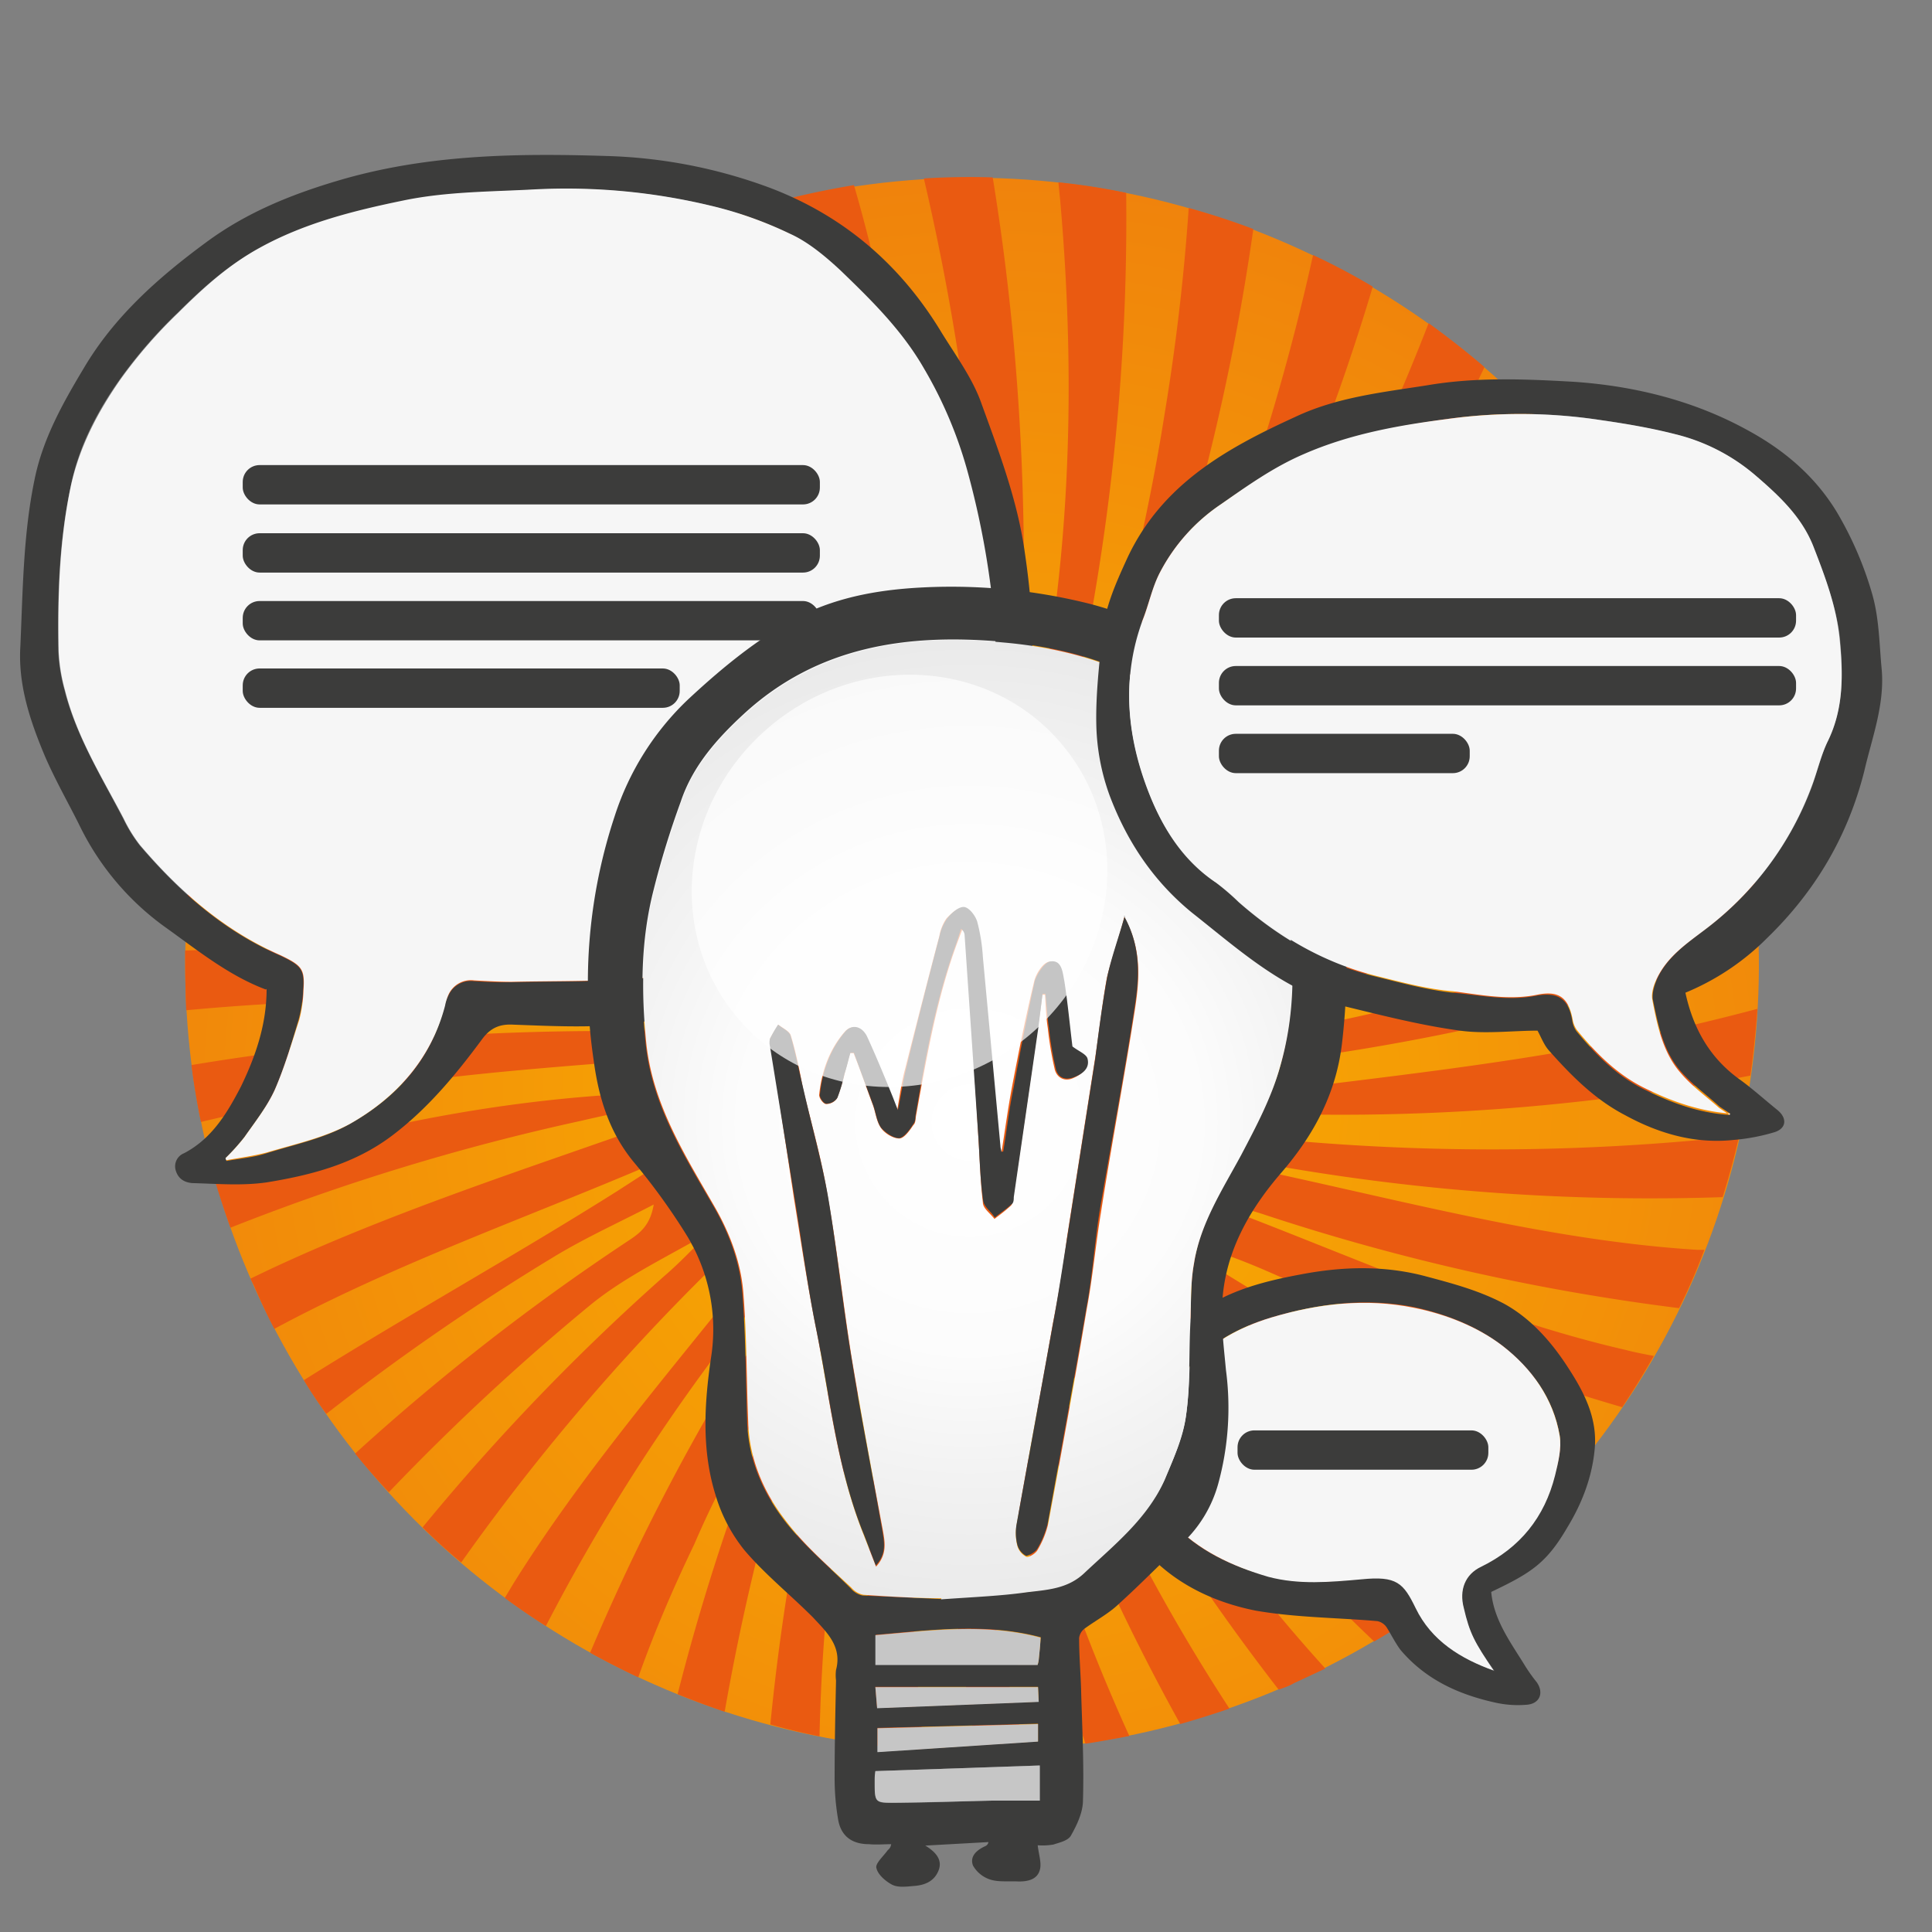
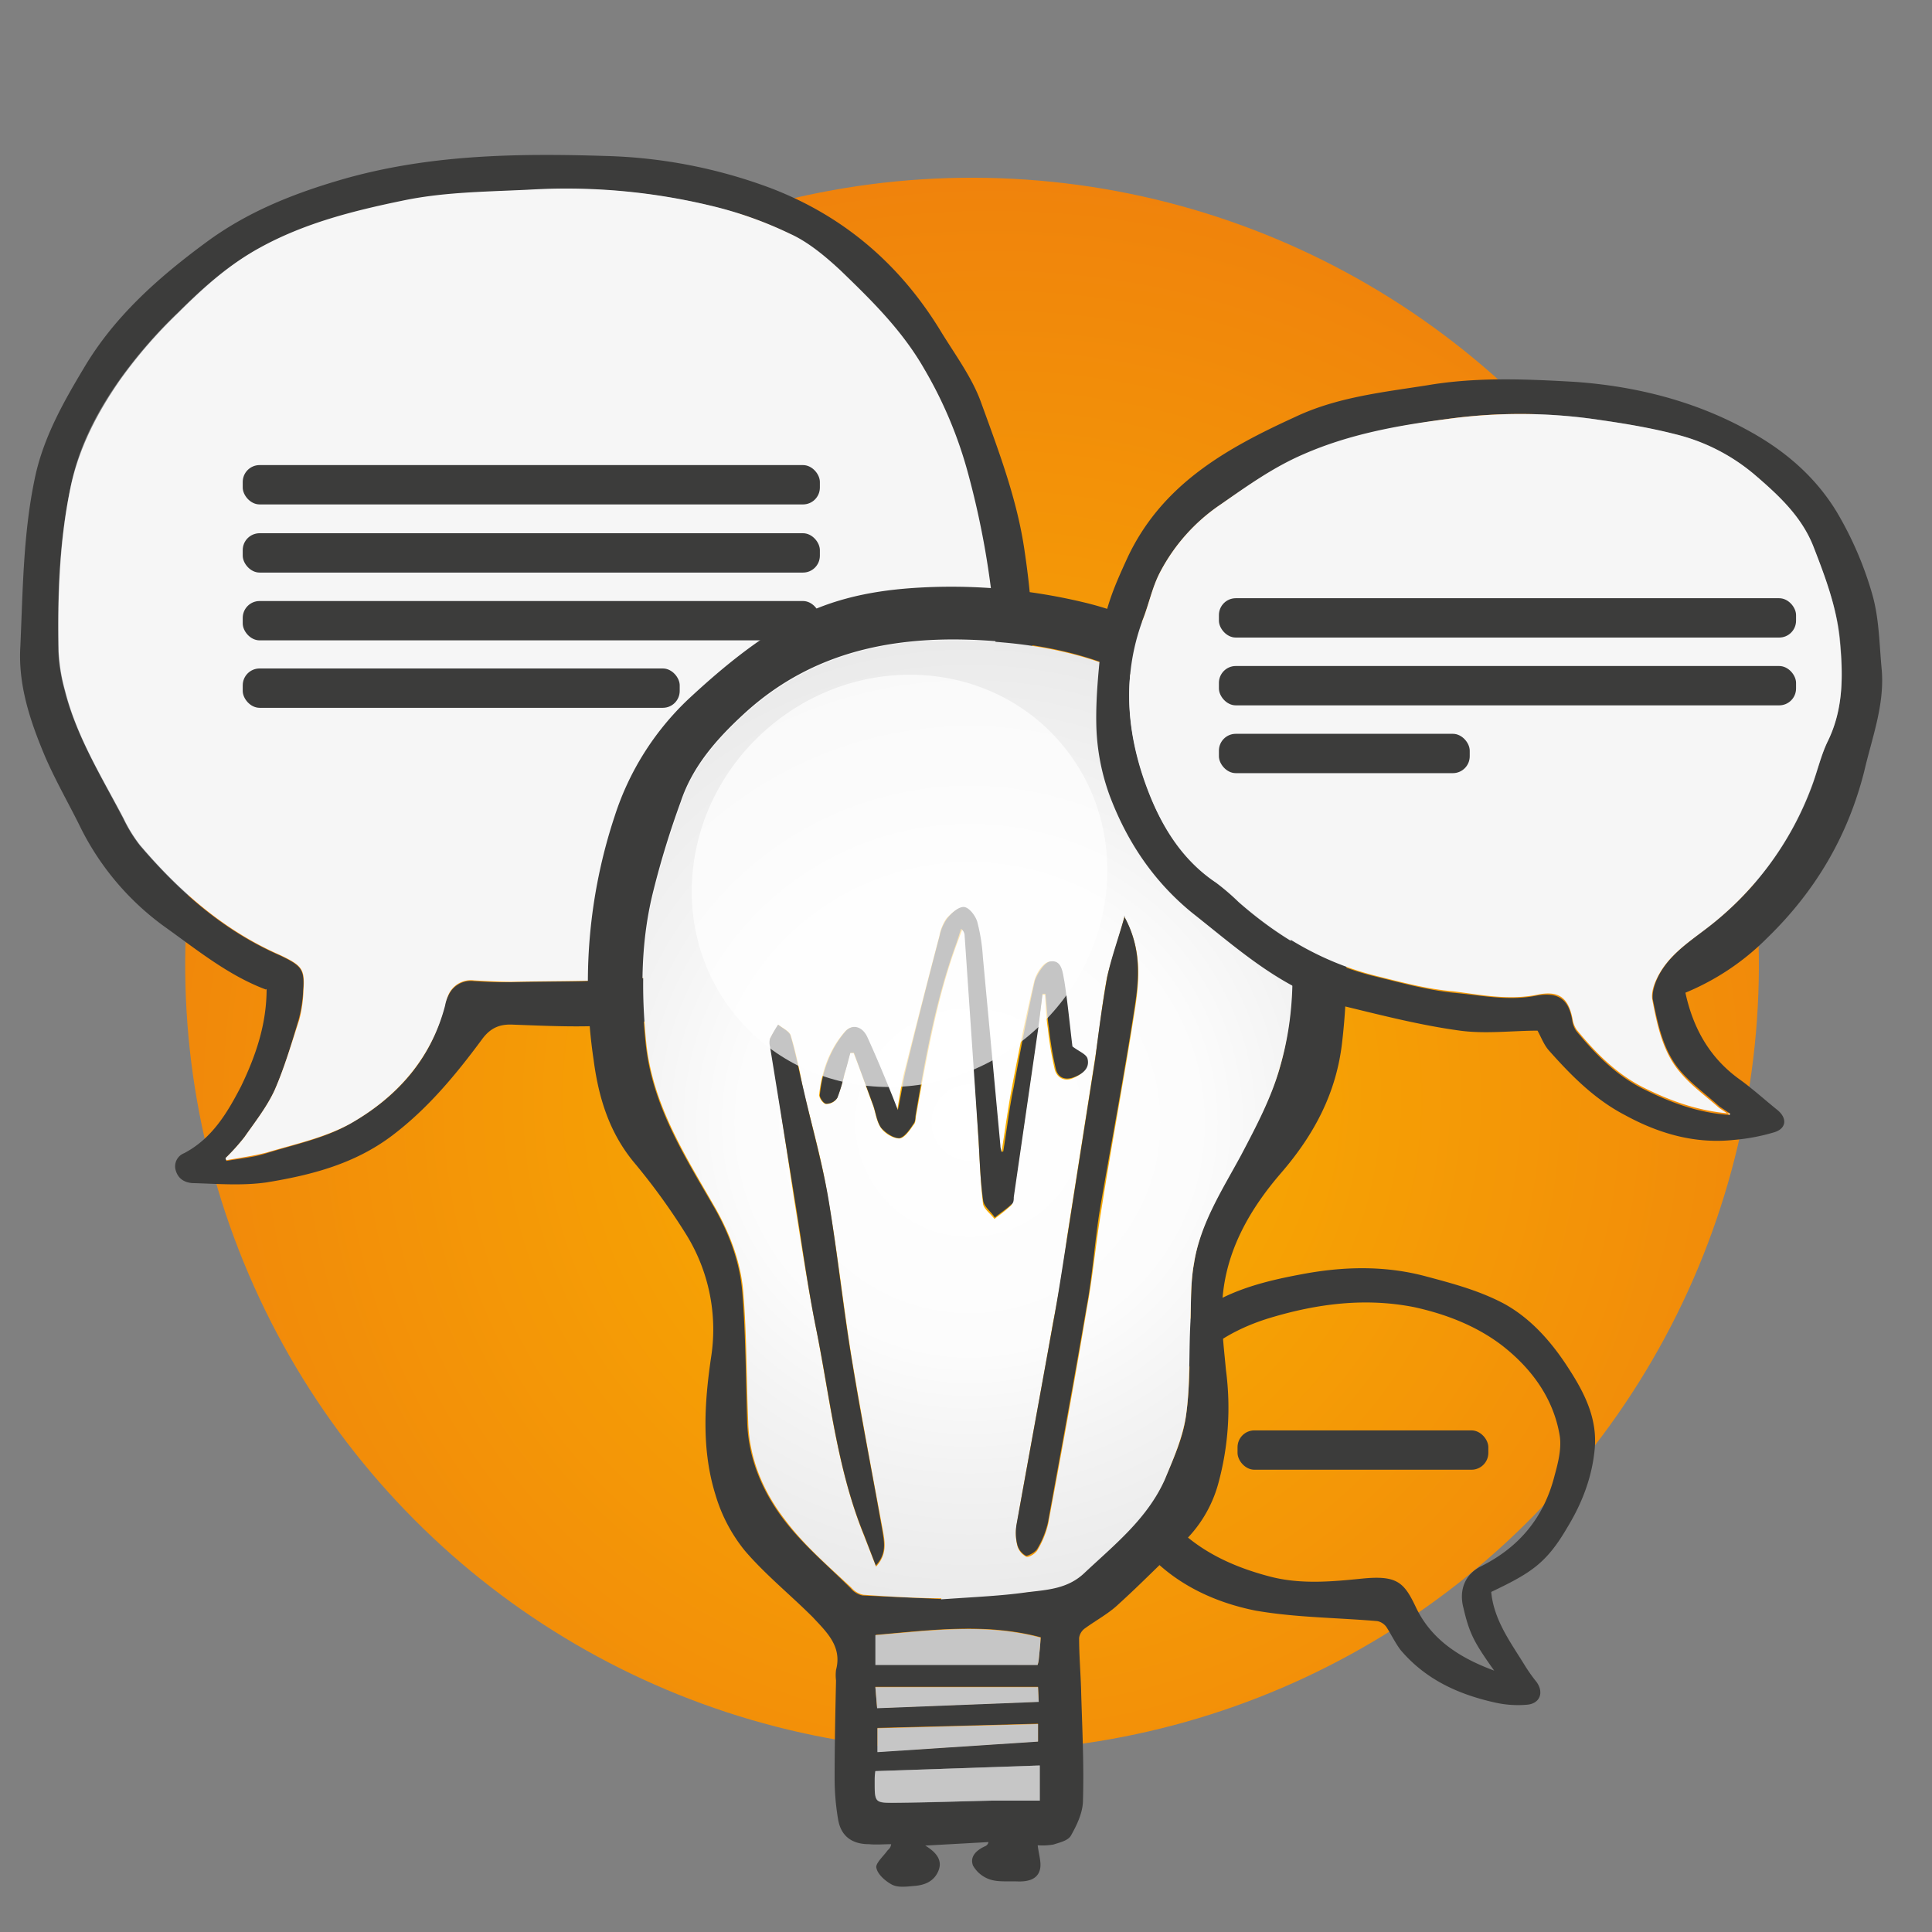
<svg xmlns="http://www.w3.org/2000/svg" viewBox="0 0 550 550">
  <rect x="0" y="0" width="550" height="550" fill="#808080" stroke="none" />
  <defs>
    <style>.cls-1{isolation:isolate;}.cls-2{fill:none;}.cls-3,.cls-5{fill:#ea5a11;}.cls-4{fill:url(#radial-gradient);}.cls-5{mix-blend-mode:screen;}.cls-6{fill:#3c3c3b;}.cls-7{fill:#f6f6f6;}.cls-8{fill:url(#radial-gradient-2);}.cls-9{fill:#c6c6c6;}.cls-10{fill:#fff;opacity:0.7;}</style>
    <radialGradient id="radial-gradient" cx="-2108.5" cy="-574.4" r="289.8" gradientTransform="translate(2374.72 886.27)" gradientUnits="userSpaceOnUse">
      <stop offset="0" stop-color="#f9b100" />
      <stop offset="1" stop-color="#ef7e0d" />
    </radialGradient>
    <radialGradient id="radial-gradient-2" cx="276.5" cy="560.4" r="354" gradientTransform="matrix(.92 0 0 .92 21.67 -196)" gradientUnits="userSpaceOnUse">
      <stop offset="0" stop-color="#fff" />
      <stop offset=".2" stop-color="#fcfcfc" />
      <stop offset=".3" stop-color="#f3f3f3" />
      <stop offset=".5" stop-color="#e4e4e4" />
      <stop offset=".6" stop-color="#cfcfcf" />
      <stop offset=".7" stop-color="#b3b3b3" />
      <stop offset=".7" stop-color="#919191" />
      <stop offset=".8" stop-color="#696969" />
      <stop offset=".9" stop-color="#3a3a3a" />
      <stop offset="1" stop-color="#070707" />
      <stop offset="1" />
    </radialGradient>
  </defs>
  <g class="cls-1">
    <g id="Layer_1">
-       <path d="M262.4 227.7l5-.2h.3c-5.5-30.3-10.3-61.2-18.7-91a632.3 632.3 0 0 0-20.4-60.8q-8.4 2-16.7 4.7 11 23 20.4 47.3c12.4 32.4 20.7 66.4 30 100zm-52 24.5l1.6-1.7c-9.6-9.2-19-19-29.5-26.8a605 605 0 0 0-83.8-52.3q-4 7-7.5 14a580.4 580.4 0 0 1 112 63 34.4 34.4 0 0 0 7.2 3.8zm68.8-23.8c-.6-23 .2-46.3-1.8-69.3a627 627 0 0 0-14-88.5q-9.3.6-18.5 2c14.6 50 19 103.4 27.8 155.2l6.4.7zm88.6 134.3c-11.5-5-22.7-11-35.7-14l-.7 1.4c12.4 7.6 24.6 15.5 37.5 22.4a609 609 0 0 0 68.4 31.2q4.6-6 8.7-12-18.6-5.4-37.2-12c-14-5-27.5-10.8-41-17zm-29.4-25.1l-.3.5c36.3 13.6 71.7 30 109 38.7l7.3 1.6q3.5-6 6.6-12.5a571.8 571.8 0 0 1-108-24.3c-4.8-1.6-9.7-2.8-14.6-4zm-118.8-93.8q2.5-2 5-3.6c-7-7.7-14-15.4-21.4-22.8a613.2 613.2 0 0 0-85.5-73q-5 6-9.7 12.6a591.2 591.2 0 0 1 110.8 86zM316.3 366l-.8.8a440.7 440.7 0 0 0 76.5 79q6.3-4.4 12-9a571 571 0 0 1-60.4-47.8c-8.8-8-18.2-15.3-27.3-23zm-98-142.8c3.6 4.5 6.8 9.4 8 16a77.7 77.7 0 0 1 7.6-4.2l-1-5.3-9-11.6c-8.8-11.6-17.7-23.3-26.8-34.7a620.2 620.2 0 0 0-57.2-62q-6 5.3-11.3 11a593.3 593.3 0 0 1 89.6 91zM331 357.7l-3.7-2.5q-1 1.4-2.3 2.8c14.6 13.4 29 27.2 45 38.5q22.7 16 46.3 29.8 5.6-5.3 10.8-10.8a594 594 0 0 1-96-57.8zM227.4 212.8c2.5 5.2 4.5 10.6 6.8 15.8l4.2 4.4c1.6-.6 3.2-1.2 5-1.7-2.4-6-4.7-11.8-7.4-17.5a596.3 596.3 0 0 0-70-112q-6.7 4.4-13 9.2a583.2 583.2 0 0 1 71.8 96.8c1 1.6 1.8 3.3 2.6 5zm23.9 16.2c-7-25.2-12.4-51-22.4-75a604 604 0 0 0-33.2-67.6l-4 1.7-11.2 5.6a660.4 660.4 0 0 1 70.2 135.7zm61.7 13.2a78.3 78.3 0 0 1 6.3 5c10.6-15.7 21.6-31.5 31.4-48a604.4 604.4 0 0 0 44.5-91q-7-5-14.6-9.4a577 577 0 0 1-56.3 128.7c-3 5.2-6.5 10.3-11.4 14.7zm31 48.8l.6 4.6c48-7 93-21.5 136-41.2q-1-8.7-2.7-17.4-10.4 5.6-21 11c-36 17.8-75.2 29-113 43zm8-30c-5 3.3-10 6.2-15.2 9a77.4 77.4 0 0 1 5.6 14.5 89 89 0 0 0 9.5-2.7 570.5 570.5 0 0 0 122-61q-2.2-8-5-16a578.6 578.6 0 0 1-102.8 64c-6.5 3-13.5 5.5-22 5 2.8-2 5.4-4.3 8.3-6a597.5 597.5 0 0 0 109.7-79q-3.5-7.7-7.6-14.8A586.7 586.7 0 0 1 352 261zm-28.7-9.8q2.5 2.6 4.8 5.4c7.2-7.3 14.4-14.7 21.2-22.3A611.5 611.5 0 0 0 423 132q-6.3-6.4-13-12.2a560 560 0 0 1-80.4 125 49 49 0 0 1-6.3 6.4zm9.4 11.8l3 5c27.8-26 57.5-50.8 83.6-79q13.5-14.8 25.8-30-4.8-7.2-10.2-13.8-10 14.6-21 29c-24.4 31.5-53.4 59.7-81 88.8zm18.3 64.8a74.7 74.7 0 0 0-8.7-1l-.3 1c41.2 8.3 82.2 20.2 123.8 22.6h1.7q2.7-6.7 5-13.7a565.6 565.6 0 0 1-121.4-9zM287 230c.6 0 1.2.3 1.8.5 12.5-50.5 14.6-102.3 10-154.5 0-1.6-.3-3-.4-4.6-5.7-.7-11.4-1-17-1.2 8.6 52.8 10 106 5.6 159.8zm57.7 84.6q-.3 3-1 5.8l19.3 2a596.3 596.3 0 0 0 113.6-1.6q1.8-7.8 3-15.7a564.8 564.8 0 0 1-135 9.6zm.6-9.1c0 1.6 0 3.2-.2 4.8 37.3-4.7 74-8.3 110-16.2q13.2-2.8 26.3-6.4.5-8 .3-16.3a588.6 588.6 0 0 1-136.4 31.5v2.7zm-152.5 33.1c-8.8 4.6-17.8 8.7-26.3 14a603 603 0 0 0-59.4 41l7.8 10a588.3 588.3 0 0 1 71.3-55.4c3-2 5.8-4 6.8-9.6zm20.6 23.2a78.4 78.4 0 0 1-5.7-6 567 567 0 0 0-65.3 76.6q5.6 4.7 11.5 9l2-3.4c16.8-27 37.4-51.4 57.4-76.2zm58.6 21.5a565.5 565.5 0 0 0 18 97.8q7.8-.4 15.5-1.5c-10.4-31.8-18.2-64.6-27.7-96.8l-6 .6zm-32.5-5c-2.2-.8-4.3-1.7-6.3-2.7-1 8-2 16-4.4 23.7a610.4 610.4 0 0 0-17.2 72q6 2 12 3.5a595 595 0 0 1 15.7-89.7 17.4 17.4 0 0 0 .2-6.7zm48.5 2.3l-3.4 1a504.7 504.7 0 0 0 32.5 95.8c4.5-1 9-2 13.3-3.2a563 563 0 0 1-38.4-85.5 52.5 52.5 0 0 0-4-8zm-35 1.4c-1.8-.2-3.5-.6-5-1a495.6 495.6 0 0 0-11.6 96.7q6.4 1.3 13 2a574.2 574.2 0 0 1 3.5-97.6zm-57.3-24.6c2.7-2.3 5-5 7.6-7.4-.3-.4-.6-1-1-1.3-9 5.2-18.4 10-26.4 16.6a602 602 0 0 0-52.5 48.8q4.3 4.8 8.8 9.2a576.5 576.5 0 0 1 63.4-65.8zm29.5 13.6a78.3 78.3 0 0 1-7-5 508 508 0 0 0-53.6 83l11.6 7a579.2 579.2 0 0 1 37.2-73c2.8-4.8 7.4-8.3 11.8-12zm-.5 15l2.4-9.2c-4.5 10.6-9.5 21-14.5 31.6l-3 6.3-6 12.6c-5.3 11.5-10.3 23-14.7 35q5.2 2.3 10.5 4.4a581 581 0 0 1 21-65.7 133.2 133.2 0 0 0 4.4-15zm41.3-2.6h-3.5c-1.2 24.2-3 48.5-1.5 72.5l.5 6.2q.8 9.6 2 19 6.8.5 13.6.4l-1.3-7.8c-5-29.8-7-60.2-9.8-90.4zm-73-54.6l-.4-1c-33 14.3-67.5 26.4-99 43.3q3.6 7 7.7 13.6c27-17 55.3-32.6 82.2-49.7 3.2-2 6.3-4 9.4-6.2zm4.8-58.6l1-2.2a533 533 0 0 0-123-39.3q-1.8 7.2-3 14.5a595 595 0 0 1 105.5 22.2c6.4 2 13 3.4 19.4 4.8zM298.2 377l-2.2 1a493.6 493.6 0 0 0 47.3 92.2q6.4-2.2 12.7-5a585.3 585.3 0 0 1-49.6-75.3 147.6 147.6 0 0 0-8.2-13zm9.3-4.7l-1 .6a453.5 453.5 0 0 0 61.7 86.7q6.6-3.3 12.8-7c-26.3-25-49.2-53.4-73.5-80.4zM203.7 260.4c-3.4-3.8-6.8-7.5-11-10a588.3 588.3 0 0 0-108-50.3q-2.7 7-5 14A532 532 0 0 1 202 262.7l1.7-2.4zm-14.4 45.1c0-1.6 0-3.2.2-4.7-23 1.7-46 3.4-68.7 7q-23.7 3.7-46.5 9 1.4 7 3.3 13.7C114 318.8 151 311 189.4 309.3v-3.8zm1.1 12.8l-.7-5c-5.4 1-10.7 2.2-16 3.3a590 590 0 0 0-91.7 28q2.4 6.7 5.3 13.4l4.7-2.2c31.6-15 65.2-25.8 98.4-37.5zm-.1-25.1c0-1 .3-1.8.5-2.6-14.2-2.5-28.3-5-42.5-5.4a620.8 620.8 0 0 0-77.8 2.5q.4 7.2 1.3 14.3a659.4 659.4 0 0 1 118.5-8.8zm2.4-10.5l.5-1.4c-6.7-3.7-13.3-7.7-20.5-9.3A600.7 600.7 0 0 0 71 258.2q-.7 7-.8 14a517.5 517.5 0 0 1 122.5 10.5zM301.7 326q0 1.3-.4 2.6l8.8 1c59 4.7 114-10 166-36.2q11.4-5.8 22.5-12.2V270q0-4-.3-8.2a392.3 392.3 0 0 1-79.4 43.4c-37.6 15-76.5 22.8-117 20.7zM271 357.2c-1 0-1.8.2-2.7.3 4.8 50 23.5 94 50.8 134q6.8-1.4 13.4-3a308.8 308.8 0 0 1-42-69c-8.6-20-13.3-41.4-19.4-62.3zM302 320.5v3.5c17-2.2 34-4 50.3-7.5 54.6-12 101.5-39.3 144-74.8q-1.6-10-4-19.5a403.8 403.8 0 0 1-68.4 54.6c-37.4 23.5-77.4 39-122 43.7zM270 399c-2.3-13.7-3.3-27.6-4.5-41.5H264c-.6 11-1.4 22.2-.7 33.3l.2 3c3 35.8 13.2 69.3 28.2 101q6.7-.4 13.3-1.2a304.7 304.7 0 0 1-33.6-87.3q-.8-3.6-1.4-7.3zm31.2-39c-4-3.5-8.3-7-12.5-10.4l-.4.3c24.6 33 57.8 55 94.4 72.5a365.8 365.8 0 0 0 41.6 17q6-5.5 11.8-11.4a375 375 0 0 1-42.8-13c-34-12.8-65-30.5-92-55zm3.8-58.7c-2.3 1.5-4.6 3-7 4.2a35.6 35.6 0 0 1 2.6 6.6 41 41 0 0 0 4.3-1c42.6-15.4 78.5-40.8 109.7-73.3a417.3 417.3 0 0 0 55.3-72.5q-5-8.7-10.5-16.8a422.4 422.4 0 0 1-57.5 85.8c-25.6 29.4-55.3 53.6-90.4 70.6a19 19 0 0 1-10 2.3 38.2 38.2 0 0 1 3.6-2.6c55-30.8 93.5-77 122.3-132q10.6-20 19.2-40.8-6.5-7.7-13.7-14.8a429.6 429.6 0 0 1-42.2 93.3c-22.2 36.5-50 67.6-85.8 91.3zm-51.7 57a8 8 0 0 0 0-3l-2.8-1.4a68 68 0 0 1-2 10.8c-13 42.5-15 85-9 127.4q6.2 1 12.6 1.8c-9.7-45.2-10.3-90.4 1.3-135.7zM259.5 357l-2.3-.6c-6 27.4-6.5 53.7-3.6 80a342.7 342.7 0 0 0 11.6 58.6q6.5.3 13 .3c-16.8-44.2-24.6-90-18.7-138.4zm93.7-61.7c-16.5 8.2-34.5 13.4-52 19.7l.5 2.2c31.7-4.7 60.8-16.4 88.2-32.4l3-1.8 4-2.5 4.2-2.7 3.2-2c31.6-20.7 58.6-45.5 82.4-73.2q-3.3-9.7-7.5-19c-33.4 46.3-73.6 85.6-126 111.7zm-59.5 49.3l-1 1.2c6.6 6.2 13.2 12.5 20.6 17.8 40.8 28.8 86 44.6 134.2 51.8q5.6-6.7 10.6-13.8c-58.4-3.8-113.5-19.7-162.6-56l-1.7-1zm10.9-12.6a34.3 34.3 0 0 0-4-.5v.5c18.8 4 37.7 9.3 56.8 10.4 47.8 3 93-6.4 136.5-23q2-9.2 3-18.6a393.7 393.7 0 0 1-70 25.5c-40.5 10.4-81.2 13.3-122.4 5.7zm-8.4-29.8l1.4 2.3c12.7-12 26.4-23.4 38.3-36.4 38-41.2 61.2-90.8 76-144.6q2.8-10.4 5.2-21-7.8-6.3-16.2-12c-9 61.8-28.4 120-67.5 171-11.3 14.5-24.6 27.4-37.3 40.8zm-11.6 50.2l-.5.3c21 38.6 53 66.8 89.3 90.3q12.8 8.4 26.2 15.5 6.3-4.2 12.4-8.8c-33.7-14.4-65-33.6-93-59.7-12.3-11.6-23-25-34.4-37.6zM284 360.5a67.8 67.8 0 0 0-3.7-6l-1 .5c17 44 46.3 78.6 82 108.5l12.2 10q6.7-3.3 13-7a370.6 370.6 0 0 1-38.4-28.5 276.5 276.5 0 0 1-64-77.5zm21.5-22.2c-2.2-.8-4.5-1.3-6.7-1.8v.2c16.5 6.2 32.8 13.8 50 17.7 45.3 10.4 90 9 134.5.4q3.3-8.4 6-17.2a388 388 0 0 1-62 12c-41.3 4.6-82 1.8-121.8-11.3zm-61 27.3a61.2 61.2 0 0 0 2-7c.5-1.3.8-2.7 1.2-4-2 4.8-4.4 9.6-6.7 14.4l-1.4 3-2.7 5.7a182 182 0 0 0-9.5 23.7 312.2 312.2 0 0 0-13 85q6 1.8 12.3 3.2l-.4-6.7c-1.6-40.4 3.6-79.6 18-117.4zM330 449c-23-26.5-41-56-52.6-89a24 24 0 0 0-1.7-3.8l-1.6.4c9.8 42.4 31 79 58.8 112q6.6 8 13.7 15.6 6.8-2.2 13.3-4.8A358.7 358.7 0 0 1 330 449zm-98-137.7v-.7c-3-1.7-6-3.5-9.3-4.3-55.4-12.3-109.5-6.6-162.8 10.4q1.3 7 3 14a369.2 369.2 0 0 1 68.2-19.5c33.5-6 67.2-7 100.7 0zM230.8 316c0-.3 0-.7.2-1a141.6 141.6 0 0 0-19.5-2.6c-51.5-1.6-99.2 10.8-144.2 32.2q2.2 6.6 5 13a366 366 0 0 1 55-24.8A294.7 294.7 0 0 1 231 316zM230.4 323.5v-3.8c-10.5.7-21 1.4-31.5 3-44.6 7-84.4 24.2-121 48q3 6.2 6.4 12a333.7 333.7 0 0 1 85-46.2c19.8-7.2 40-12 61-13zm-123.6-53.8C152.3 271 196 280 236.2 302l.7-1a22.2 22.2 0 0 0-5-4.5c-51.5-30.7-108-41.3-167-40l-8.5.2q-.6 7.5-.7 15a390.4 390.4 0 0 1 51-2zM225.3 303.3c3 1 6 1.6 9 2.2 0-.3.3-.6.4-1-43.8-20.2-90.3-25.4-138-22.2a391.5 391.5 0 0 0-40.5 5q.4 7.3 1.3 14.6a373 373 0 0 1 65-10.2c35-2.2 69.3 1.2 102.8 11.5zm3.7 38.1a6 6 0 0 0 3-4.4c-4 2-8.3 4-12.2 6.3-39 23.7-69.4 55.2-94 92.2q4.7 4.4 9.6 8.6l4-7c23-38.3 52-71 89.5-95.6zm1.8-13.8l-.3-2.3-7.4 1.5c-50 11-93 35.2-131.3 68q3.6 5.6 7.5 10.8c25-24.4 53.3-45.2 86.4-60.8 14.6-6.8 30-11.8 45.2-17.2zM342 211.8c-11 30-26.4 57.7-47.2 82a22.4 22.4 0 0 1-3 3q1.3 1.2 2.3 2.5c3.4-3.4 6.7-6.8 9.8-10.3 43.3-48.5 65.2-106.6 75-170q3-19.7 4.5-39.4-9-5-18.4-9c.3 47.7-6 95-23 141.2zM233.3 345.6c1.2-1 2.3-2.3 3.5-3.4l-.5-.6c-4 2.4-8.5 4.6-12 7.6-34.7 28.6-60 63.5-78.7 102.8q5 3.8 10.4 7.3 4.3-10.7 9.3-21.3c16.4-35.3 38.7-66.5 68-92.4zm-66.7 28.9c18.6-15.2 40.6-26.3 61-39.2l4.4-3-.2-.3c-16.4 7-33.6 13-49 22-29 16.6-53.6 38-75.2 62.3q4.2 5 8.7 9.8a327 327 0 0 1 50.3-51.5zm70.2-79a15.8 15.8 0 0 0 3.2 1.7l.7-.7c-4.4-4.3-8.6-8.7-13.5-12.4-45.4-33.6-97.2-50.6-152.8-57.4q-6.6-.8-13.3-1.4-1.6 7.8-2.8 15.7 17.4.4 35 2.3c52 5.8 100.6 21.3 143.6 52.2zm43.2-8.7c-.3.6-.4 1-.5 1.7q1.6.6 3 1.4c3.7-16 8-31.6 10.7-47.6 9.7-61-1-120-22.2-177.3q-2.2-6-4.7-12.2-9.4.5-18.5 1.7a458.3 458.3 0 0 1 31 86.2c12 48.5 13.8 97.3 1 146zM275.2 287l.8.3c5.8-23.2 6.7-47 4.6-71-5-58-24.6-109.8-52.8-158.2q-9.4 2.2-18.4 5c29 42.5 51 88.6 61.4 140.7 5.5 27.6 6.7 55.3 4.4 83.4zm56.1-141c-2.2 49.7-13.4 96.8-39 140a27 27 0 0 1-5.2 6.7 36 36 0 0 1 3 2.3c5-7.3 10-14.5 14.4-22 28-46.7 40-98 42.2-152a491 491 0 0 0-1-57.7q-9.7-3-19.6-5.3a435.3 435.3 0 0 1 5.3 88zM268.7 286l3 .3c-.3-10.6 0-21.3-1-31.8-5.2-61-29.5-115-64.4-164.5q-7.2-10.3-15-20.2-8.6 3.7-16.8 8c35.5 38.7 64.3 82.2 80.5 134 7.4 23.8 9.4 49.3 13.7 74.2zm18.5-3.4a32 32 0 0 1-4 7.6 35.8 35.8 0 0 1 3 2 13 13 0 0 1 1-3.5c28.4-54.8 35-113.3 29-173.8a483.2 483.2 0 0 0-10-60.5q-9.7-1.3-19.7-1.7a483 483 0 0 1 15.3 64.5c9.2 56.3 6.7 111.6-14.6 165.3zm-43.6 1.4a16 16 0 0 1 3.7 7.3 35.7 35.7 0 0 1 3.5-2l-.4-2.4-4-5.4-12.5-16c-31.5-39.2-71.4-67.4-116.6-88.5q-16-7.3-32.2-13.5-4 7.2-7.7 14.7a450.8 450.8 0 0 1 47.3 17.4c46.5 20.2 87 48.3 118.8 88.3zM246.6 277c.5.6 1 1.4 1.3 2.2 1 2.3 1.8 4.8 3 7.2l2 2 2-.8c-1-2.7-2-5.4-3.2-8-23.4-49-59.4-86.7-103.4-117.5a461.7 461.7 0 0 0-43.7-27q-5.4 6.8-10.3 14a414.5 414.5 0 0 1 69 39.4c33.7 24 62 52.8 83.2 88.5zm-2.6 16l.3.4q1-1 2.3-1.7c-3.3-3.5-6.5-7-10-10.4-41.8-43-93.5-68.6-151-83.8q-7.4-2-15-3.7-2.8 7.5-5.2 15.3a397 397 0 0 1 80 21.4c37 14.2 70.2 34.7 98.5 62.7zM258.6 286.7h.2C255.6 275 253 263 248.5 252c-21.2-51-56.2-91.8-98.7-126.5q-10.2-8.3-20.8-16-6.5 5.8-12.4 12a441.3 441.3 0 0 1 63.5 49c35.3 32.8 61.6 71.4 78.6 116.2zM250 240c5.8 15 9.6 30.6 14 46h2.2c-2.4-14-4.6-28.2-8.4-42-16.6-59-50.6-108-93.8-151q-3-3-6-5.7-7.6 5-15 10.4c46.6 38.8 84.7 84.3 107 142.4zm81.2 115.8c-6.4-2.4-12.7-5-19-7.8-5.2-2.3-10.3-5-16.3-6.3l-.5.5c5.8 3.5 11.4 7 17.3 10.3 49 26 101 35.3 155 34.2q4.4-7.5 8.3-15.3c-48.6 5-97 1.6-144.8-15.6zm-84.4-3.8a36 36 0 0 1-3.2-2.4c-30 37.8-45.6 81.5-53 128.2q5.8 2.5 11.7 4.6c3.8-44 15.6-86.2 39-125 1.4-2.3 3.5-4 5.5-5.5zM241.4 347.6a36 36 0 0 1-2.6-2.8c-34 33.3-56.6 73.7-71 118.7l-.7 2.6q5.6 3.2 11.2 6c7.4-31 19.2-61 36.8-89.4 7.7-12.4 17.2-23.6 26.4-35z" class="cls-2" />
      <path d="M168 463.5c14.3-45 36.8-85.3 70.8-118.7a36 36 0 0 0 2.6 2.8c-9.2 11.4-18.7 22.6-26.4 35-17.6 28.3-29.3 58.3-36.8 89.5q6 3 12.4 5.8c7.4-46.7 23-90.4 53-128.2a36 36 0 0 0 3.2 2.3c-2 1.5-4 3-5.4 5.3-23.4 39-35.3 81-39 125q6 2.2 12 4a312.2 312.2 0 0 1 13-85 182 182 0 0 1 9.5-23.6q1.2-3 2.6-5.8l1.4-3c2.3-4.8 4.6-9.7 6.7-14.5l-1 4.2a61.2 61.2 0 0 1-2 7c-14.7 37.7-20 77-18.3 117l.4 7q6.2 1.3 12.6 2.4c-5.8-42.2-3.8-84.7 9-127.2a68 68 0 0 0 2-11c1 .6 2 1 3 1.4a8 8 0 0 1 0 3c-11.7 45.4-11 90.6-1.3 135.7q6.6.7 13.2 1a342.7 342.7 0 0 1-11.6-58.5c-3-26.4-2.5-52.7 3.6-80 .8 0 1.5.3 2.3.4-6 48.2 2 94 18.8 138.4h2.8q5.4 0 10.7-.5c-15-31.8-25-65.3-28.2-101.2l-.3-3c-.6-11 .2-22.2.8-33.3h1.5c1.2 14 2.2 28 4.5 41.6q.6 3.8 1.4 7.4a304.7 304.7 0 0 0 33.6 87.2q7.2-1 14.2-2.2c-27.4-40-46-84-51-134 1 0 2 0 2.8-.2 6 21 10.8 42.4 19.4 62.2a308.8 308.8 0 0 0 42 69q7.2-2 14.2-4.2-7-7.5-13.8-15.5c-27.7-33-49-69.7-58.7-112l1.8-.5a24 24 0 0 1 1.7 3.7c11.7 33 29.7 62.4 52.6 89a358.7 358.7 0 0 0 30 30.4q6.8-2.8 13.5-6-6.2-4.8-12.3-10c-35.6-29.7-65-64.5-81.8-108.3l1-.3a67.8 67.8 0 0 1 3.8 5.8 276.5 276.5 0 0 0 64 77.5 370.6 370.6 0 0 0 38.4 28.6q6.6-3.8 13-8-13.4-7.2-26.2-15.5c-36.3-23.5-68-51.7-89-90.3l.3-.2c11.3 12.6 22 26 34.3 37.5 28 26 59.3 45.4 93 59.7q6.3-5 12.3-10.3a365.8 365.8 0 0 1-41.7-16.8C346 405 313 383 288.2 350l.4-.4 12.6 10.5c27 24.6 58 42.3 92 55a375 375 0 0 0 42.8 13.2q6-6.2 11.4-12.8c-48-7.2-93.4-23-134.2-51.8-7.3-5.2-14-11.6-20.6-17.7l1-1.4 1.8 1c49 36.3 104.2 52 162.7 56q5.2-7.2 9.7-15c-54 1.2-106-8-155-34-6-3.3-11.5-7-17.3-10.4l.4-.5c6 1.3 11 4 16.4 6.4 6.2 2.8 12.5 5.5 19 7.8 47.7 17.1 96 20.6 144.7 15.5q4-8 7.3-16.6c-44.4 8.7-89.2 10-134.6-.4-17.2-4-33.4-11.5-50-17.7v-.2c2.3.5 4.6 1 6.8 1.8 39.8 13 80.5 16 122 11.3a388 388 0 0 0 61.8-12q2.7-9 4.6-18.2c-43.6 16.5-88.8 26-136.7 23-19-1-38-6.6-56.8-10.4v-.5a34.3 34.3 0 0 1 4 .5c41.3 7.6 82 4.6 122.3-5.8a393.7 393.7 0 0 0 70.2-25.5q1.2-9.6 1.5-19.4-11 6.3-22.5 12c-52 26.5-107 41-166 36.2l-8.7-1 .4-2.6c40.6 2 79.5-5.8 117-20.8a392.3 392.3 0 0 0 79.5-43.3q-.5-10.4-2-20.3c-42.3 35.5-89.3 62.8-144 74.8C336 320 319 321.8 302 324v-3.5c44.6-4.8 84.7-20.2 122-43.7a403.8 403.8 0 0 0 68.5-54.6q-2.4-10-5.7-19.6C463 230.3 436 255 404.4 275.8l-3 2-4.5 2.7-4 2.4-3 1.8c-27.5 16-56.6 27.7-88.3 32.4l-.4-2.2c17.4-6.4 35.4-11.5 52-19.7 52.4-26 92.6-65.4 126-111.7Q475 174 470 165a417.3 417.3 0 0 1-55.3 72.7c-31 32.5-67 58-109.7 73a41 41 0 0 1-4.4 1.4 35.6 35.6 0 0 0-2.5-6.5c2.4-1.4 4.8-2.7 7-4.2 35.7-23.8 63.7-54.8 86-91.2a429.6 429.6 0 0 0 42-93.2q-7.5-7.5-15.7-14.3-2.5 10.5-5.3 21C397.2 177 374 226.7 336 268c-12 13-25.6 24.4-38.4 36.3l-1.4-2.3c12.8-13.4 26-26.3 37.3-40.8 39-51 58.5-109.2 67.5-171q-8.6-5.8-17.7-10.8-1.4 19.7-4.5 39.5c-9.8 63.4-31.6 121.5-75 170-3 3.6-6.4 7-9.7 10.3l-2-2.5a22.4 22.4 0 0 0 2.8-3c21-24.3 36.2-52 47.2-82 17-46.3 23.4-93.5 23-141.2q-9.5-4-19.4-7.3a491 491 0 0 1 1 57.8c-2.3 54-14.2 105.2-42.2 152-4.5 7.5-9.5 14.8-14.4 22a36 36 0 0 0-3-2.4 27 27 0 0 0 5.3-6.7c25.6-43.2 36.8-90.4 39-140a435.3 435.3 0 0 0-5.3-88q-9.7-2.2-19.7-3.5a483.2 483.2 0 0 1 10 60.5c6 60.4-.7 119-29 173.7a13 13 0 0 0-1 3.5 35.8 35.8 0 0 0-3-2 32 32 0 0 0 4-7.6c21.2-53.6 23.7-109 14.5-165.3a483 483 0 0 0-15.2-64.5q-6.7-.3-13.4-.2-3.4 0-6.8.3l4.6 12c21.2 57.5 32 116.3 22.2 177.5-2.6 16-7 31.6-10.6 47.4l-3-1.5c0-.5 0-1 .3-1.7 12.6-48.8 10.7-97.5-1.3-146a458.3 458.3 0 0 0-31-86.3q-10 1.4-20 3.6c28.3 48.6 48 100.5 53 158.4 2 24 1 47.7-4.7 71l-.8-.3c2.3-28 1.2-55.6-4.4-83.2-10.5-52-32.5-98-61.4-140.6q-9.2 3-18 6.7 7.7 9.8 15 20c34.8 49.6 59 103.4 64.4 164.6 1 10.5.6 21.2 1 31.8l-3-.3c-4.4-24.8-6.4-50.4-13.8-74.2-16.2-51.7-45-95.2-80.5-134q-8.4 4.4-16.4 9.5l6 6c43.2 42.8 77.2 91.5 93.8 151 3.8 13.6 6 27.7 8.5 41.7H264c-4.4-15.4-8.2-31-14-46-22.3-58-60.4-103.5-107-142.2q-7.2 5.5-14 11.7 10.6 7.7 20.8 16c42.5 34.7 77.5 75.5 98.7 126.6 4.6 11 7 23 10.3 34.7h-.3c-17-44.7-43.2-83.3-78.4-116a441.3 441.3 0 0 0-63.5-49q-6 6.5-11.8 13.5a461.7 461.7 0 0 1 43.7 27c44 30.7 80 68.6 103.3 117.5 1.3 2.6 2.3 5.3 3.4 8l-2 .8-2-2c-1-2.4-2-5-3.2-7.3l-1.2-2.3c-21-35.8-49.6-64.7-83.2-88.5a414.5 414.5 0 0 0-69-39.5q-4.8 7-9.2 14.6 16.3 6.2 32.2 13.6c45.2 21 85 49.3 116.5 88.5 4.2 5.2 8.2 10.6 12.3 16l4 5.3.5 2.5a35.7 35.7 0 0 0-3.5 2 16 16 0 0 0-3.7-7.5c-31.7-40-72.3-68-118.8-88.2a450.8 450.8 0 0 0-47.3-17.4q-3.7 7.6-6.8 15.5 7.6 1.6 15 3.6c57.4 15.2 109 40.7 151 83.7l10 10.5-2.4 1.7-.4-.4c-28.3-28-61.5-48.3-98.5-62.5a397 397 0 0 0-80-21.3q-2.5 8-4.3 16l13.3 1.5c55.5 6.8 107.3 23.8 152.8 57.5 4.8 3.7 9 8 13.5 12.4l-.7.7a15.8 15.8 0 0 1-3.2-1.7c-43-31-91.5-46.4-143.6-52.2q-17.5-2-35-2.4-1 7.8-1.7 15.8l8.6-.3c59-1.2 115.5 9.4 167 40a22.2 22.2 0 0 1 5 4.6l-.8 1.2c-40.2-22.4-84-31.3-129.4-32.5a390.4 390.4 0 0 0-51 2v6.2q0 4.6.3 9.2a391.5 391.5 0 0 1 40.5-5c48-3.2 94.3 2 138.2 22.3l-.5 1c-3-.6-6-1.3-9-2.2-33.5-10.3-67.7-13.8-102.7-11.5a373 373 0 0 0-65 10q1 7.5 2.3 14.8c53.3-17 107.5-22.7 163-10.3 3 .7 6.2 2.6 9.3 4.3 0 .2 0 .4-.2.6-33.5-7-67-6-100.7 0a369.2 369.2 0 0 0-68 19.4l4.2 14c45-21.4 92.8-33.8 144.3-32.2a141.6 141.6 0 0 1 19 2.7l-.3 1a294.7 294.7 0 0 0-103.3 17 366 366 0 0 0-55.2 25q2.7 6.5 5.8 13c36.5-24 76.3-41 120.8-48 10.5-1.6 21-2.4 31.6-3.2v3.7c-21 1-41.3 5.8-61 13a333.7 333.7 0 0 0-85 46.4q3.4 6 7.2 12C130 362 173 337.7 223 327c2.5-.7 5-1 7.5-1.7 0 .8.2 1.6.3 2.3-15.3 5.4-30.7 10.4-45.2 17.2-33.2 15.7-61.6 36.4-86.5 60.8q4 5.5 8.5 10.7c21.6-24.4 46.3-45.7 75.2-62.4 15.5-9 32.6-15 49-22l.2.4-4.4 3c-20.4 13-42.5 24-61 39a327 327 0 0 0-50.3 51.6q4.6 5 9.5 9.5c24.6-37 55-68.6 94-92.2 4-2.4 8-4.3 12-6.4a6 6 0 0 1-3 4.3c-37.4 24.8-66.4 57.4-89.3 95.7l-4 7 10 8c18.8-39.4 44-74.3 78.7-102.8 3.6-3 8-5.2 12.2-7.6l.4.6-3.5 3.3c-29.3 26-51.6 57.2-68 92.5q-5 10.6-9.2 21.3l11 6.8 1-2.5zM305.3 304.4a38.2 38.2 0 0 0-3.8 2.8 19 19 0 0 0 10-2.4c35.3-17 65-41.2 90.5-70.6a422.4 422.4 0 0 0 57.5-85.8q-6-8.7-12.8-16.8-8.6 20.8-19 41c-29 54.8-67.5 101-122.4 131.8z" class="cls-3" />
      <circle cx="276.7" cy="274.6" r="224" class="cls-4" transform="rotate(-24.13 276.71 274.55)" />
      <path d="M307.6 232a85 85 0 0 1 7.6 4.6 30.6 30.6 0 0 1 2.3-8.2 641 641 0 0 0 56.3-155.7q-8.4-4-17-7.4A652.5 652.5 0 0 1 317 214a75.7 75.7 0 0 1-9.6 18zm-7.6-8c-.5 1.3-.8 2.7-1 4q3.7 1.5 7.3 3.3c8.6-37.4 19-74.6 25-112.5q5-30 7-59.6-8.8-2.5-17.8-4.3A640.8 640.8 0 0 1 300 224z" class="cls-2" />
-       <path d="M330 364q1.5-1.4 2.7-3l4 2.7a647 647 0 0 0 104.6 63q5.8-6.4 11-13a663.3 663.3 0 0 1-74.4-34c-14-7.6-27.4-16.2-41-24.4.3-.5.6-1 1-1.3 14 3.2 26.2 9.5 38.8 15 14.7 6.7 29.6 13 44.7 18.4q20.2 7.3 40.4 13.2 4.7-7 9-14.6c-2.7-.5-5.3-1-8-1.7-40.5-9.3-79-27.3-118.5-42l.3-.6c5.3 1.3 10.7 2.5 16 4.3A622.7 622.7 0 0 0 478 372.4q4-8 7.2-16.6h-2c-45-2.8-89.8-15.7-134.7-24.8l.3-1a81.3 81.3 0 0 1 9.6 1 616 616 0 0 0 132 9.8q2.7-8.6 4.7-17.4a649.4 649.4 0 0 1-123.8 1.6c-7-.5-14-1.3-20.8-2l1-6.4a615 615 0 0 0 146.8-10.4q1.3-9.4 2-19-14.3 3.8-29 7c-39 8.6-79 12.5-119.4 17.7l.3-5.4v-3a641 641 0 0 0 148.4-34.2q-.2-9-1-18.4c-47 21.5-96 37.2-148 45l-1-5.2c41.3-15.2 84-27.4 123-46.8q11.7-5.8 23-12-1.7-9-4.2-17.7a621.2 621.2 0 0 1-133 66.7 97 97 0 0 1-10.4 3 84.3 84.3 0 0 0-6-15.7c5.6-3.2 11.2-6.4 16.5-10a639 639 0 0 0 111.8-94.7q-5-8.5-10.3-16.4-13.5 16.6-28.2 32.6c-28.4 30.8-60.7 58-91 86.2-1-2-2-3.7-3.2-5.4 30-31.8 61.8-62.4 88.3-97q11.8-15.5 22.7-31.4-6-7.4-12.7-14.2a666 666 0 0 1-80.4 111.3c-7.5 8.3-15.3 16.3-23 24.3q-2.5-3-5.3-6a53.2 53.2 0 0 0 7-6.8c35.5-41.7 64.3-87.3 87.4-136.2Q415 98 406.7 92a658.2 658.2 0 0 1-48.5 99.3c-10.6 17.8-22.6 35-34.2 52.2a85.2 85.2 0 0 0-7-5.6c5.4-5 9-10.4 12.5-16a628.4 628.4 0 0 0 61.3-140.3q-8.4-5-17-9a641 641 0 0 1-56.3 155.8 30.6 30.6 0 0 0-2.4 8 85 85 0 0 0-7.4-4.5 75.7 75.7 0 0 0 9.6-18 652.5 652.5 0 0 0 39.5-148.7q-9-3.4-18.4-6-2 29.5-7 59.5c-6 38-16.4 75-25 112.5q-3.6-1.8-7.3-3.3l.8-4a640.8 640.8 0 0 0 20.7-169q-9.5-2-19.3-3l.5 5c5 56.7 2.7 113-11 168-.6 0-1.2-.2-1.8-.4 4.6-58.7 3-116.5-6.4-174q-9.8-.3-19.6.3a683 683 0 0 1 15.4 96.4c2 25 1.3 50.3 2 75.5-2.3-.5-4.7-.7-7-1-9.6-56.4-14.4-114.4-30.3-169q-9 1.5-17.7 3.6a688.6 688.6 0 0 1 22.2 66.2c9 32.5 14.3 66 20.3 99h-.4c-1.8 0-3.6.2-5.3.3-10-36.5-19-73.5-32.6-108.8Q219 86.8 207 61.8q-8.8 3-17.6 6.5a657.7 657.7 0 0 1 36 73.5c11 26.2 16.8 54.4 24.5 82h-.7A719.2 719.2 0 0 0 173 76.2q-8.3 4.3-16 9a649.4 649.4 0 0 1 76 122c3 6.2 5.5 12.6 8 19-1.7.6-3.4 1.2-5.2 2l-4.6-5c-2.5-5.6-4.6-11.5-7.3-17l-3-5.6A635 635 0 0 0 142.8 95q-7.3 5.4-14 11.4a675.4 675.4 0 0 1 62 67.4c10 12.5 19.8 25.2 29.4 37.8l9.7 12.7 1 5.8a84.6 84.6 0 0 0-8.4 4.6c-1.2-7.2-4.7-12.5-8.6-17.4a646 646 0 0 0-97.7-99q-6.2 6.3-12 13.2a667.8 667.8 0 0 1 93.3 79.5c8 8 15.6 16.4 23.4 24.7q-3 2-5.6 4l-.8-.8A644 644 0 0 0 94 145q-5.6 8-10.4 16a658.8 658.8 0 0 1 91.3 57c11.6 8.5 21.6 19 32 29l-1.6 2a37.4 37.4 0 0 1-7.8-4 632 632 0 0 0-122-68.8q-4 8-7 16A640.6 640.6 0 0 1 186 247c4.5 2.6 8.2 6.6 12 10.8l-2 2.5a579.5 579.5 0 0 0-133-53.2q-2.6 8-4.5 16.2A580.5 580.5 0 0 1 193 266c-.6.8-1 1.6-1.4 2.4-7-1.5-14.2-3-21.2-5.3a648 648 0 0 0-115-24q-1.2 8-2 16.4a654.2 654.2 0 0 1 111 15c7.8 1.7 15 6 22.3 10-.2.6-.4 1-.5 1.7a563.5 563.5 0 0 0-133.5-11.6q0 8.5.3 17a676 676 0 0 1 84.8-2.6c15.4.5 30.8 3 46.2 5.8l-.5 2.8a718 718 0 0 0-129 9.6q1 8 2.7 16.2 25-6 50.6-10c24.7-3.8 49.7-5.6 74.8-7.6l-.2 5.2c0 1.4 0 2.8.2 4.2-41.8 1.8-82.3 10.3-122 23q2.3 7.7 5 15.3a642.6 642.6 0 0 1 99.7-30.4c6-1.4 11.7-2.6 17.6-3.7 0 1.8.3 3.6.6 5.4-36 12.7-72.7 24.6-107.2 40.8l-5 2.4 1 2c1.8 4.2 3.7 8.3 5.8 12.3 34.3-18.5 71.8-31.6 107.8-47l.3 1-10.2 6.6c-29.3 18.5-60 35.5-89.5 54q3 5 6.4 9.6a656.8 656.8 0 0 1 64.6-44.6c9.2-5.6 19-10 28.6-15-1 6-4 8.2-7.2 10.3a640.7 640.7 0 0 0-77.8 60.6q4.6 5.7 9.6 11a655.4 655.4 0 0 1 57-53c8.7-7.2 19-12.4 29-18 .2.4.5 1 1 1.3-2.8 2.8-5.5 5.5-8.4 8a627.8 627.8 0 0 0-69 71.7q5.2 5.2 11 10a617.5 617.5 0 0 1 71-83.5 85.4 85.4 0 0 0 6.3 6.6c-21.8 27.2-44.3 53.8-62.5 83l-2.4 4q5.7 4.2 11.7 8a553 553 0 0 1 58.4-90.2 85.2 85.2 0 0 0 7.5 5.5c-4.8 4-9.7 7.7-12.8 12.7a630.8 630.8 0 0 0-40.5 79.6q6.7 3.7 13.7 7c4.6-13 10-25.5 16-38q3-7 6.4-13.8l3.2-7c5.5-11.3 11-22.8 16-34.3-1 3.3-1.8 6.6-2.6 10a145 145 0 0 1-5 16.3 633 633 0 0 0-22.8 71.6q6.7 2.7 13.4 5a664.7 664.7 0 0 1 18.7-78.5c2.6-8.4 3.7-17 5-25.8l6.7 3a19 19 0 0 1-.2 7.3 648 648 0 0 0-17.2 97.6q7 2 14 3.4A539.8 539.8 0 0 1 246 389c2 .5 3.7 1 5.6 1.2a625.3 625.3 0 0 0-4 106.5q7.7 1 15.5 1.5-1.2-10.3-2-20.7l-.6-7c-1.6-26 .3-52.6 1.7-79l3.7.2c3 33 5.2 66 10.7 98.4l1.5 8.6c4.6 0 9.4-.2 14-.5a616 616 0 0 1-19.7-106.4l6.4-.7c10.3 35 18.8 70.7 30.2 105.3 4-.6 8.3-1.4 12.5-2.2a549.6 549.6 0 0 1-35.3-104.4q2-.4 3.8-1a57.2 57.2 0 0 1 4 8.8 613 613 0 0 0 42 93.2q7-2 14-4.4A537.5 537.5 0 0 1 298.6 386l2.4-1a160.7 160.7 0 0 1 9 14 637.5 637.5 0 0 0 54 82c1.4-.5 3-1 4.3-1.8l9-4.2a494 494 0 0 1-67.3-94.6l1-.6c26.6 29.4 51.5 60.4 80.2 87.5q6-3.5 12-7.5a480 480 0 0 1-83.4-86l1-.6c10 8 20 16 29.6 25a622 622 0 0 0 66 51.8q7-5.5 13.2-11.4-25.7-15-50.5-32.4c-17.4-12.4-33-27.4-49-42z" class="cls-5" />
      <path d="M344.4 273.7c8.4.7 15.3-1.8 21.8-5a578.6 578.6 0 0 0 102.7-64c-1.7-4.4-3.5-8.7-5.4-13l-1.4-3a597.5 597.5 0 0 1-109.7 79c-3 1.8-5.5 4-8 6z" class="cls-3" />
      <g id="_4lSjKs.tif">
        <path d="M424.5 453c.7 8.2 5.6 14.6 9.7 21.3 1 1.6 2 3 3.2 4.5 2.2 3 1 6.2-2.7 6.5a29.6 29.6 0 0 1-9-.6c-10.4-2.3-19.8-6.5-27-15-1.5-2-2.6-4.3-4-6.5a4.2 4.2 0 0 0-2.6-1.7c-11.5-1-23.3-1-34.7-3-12-2.4-23.4-7.8-31.7-17.4-4.8-5.3-8-11.6-8.6-19.4-1.2-19 7.5-33.2 20.6-45.2 9-8.4 20.8-11.5 32.6-13.7 12-2.3 24-2.6 35.8.6 7.5 2 15 4 22 7.7 7.7 4.2 13.7 11 18.6 18.7 4.4 6.8 8 14 7.3 22.4-.7 8.2-3.6 15.7-7.8 22.6-6 10.3-10.4 13-21.7 18.4zm.8 22.5c-5.7-8-7-10.5-8.7-17.8-1.3-5 .4-9.5 5-11.8 11-5.5 18-14 21-26 1-3.6 2-7.7 1.4-11.3-1.8-10.6-8-19-16.3-25.5-7.3-5.6-16-9-25.2-11-13.8-2.7-27.3-1-40.7 3-18.4 5.5-30 17.4-34 36.3-1.5 8 0 16 5.8 22 7.4 8 17 12.5 27.5 15.3 8.8 2.4 17.7 1.6 26.6.7 10-1 12 1 15.4 8.2 4.5 9.4 12.8 14.5 22.3 18z" class="cls-6" />
-         <path d="M425.3 475.6c-9.5-3.4-17.8-8.5-22.3-17.8-3.5-7.2-5.4-9.2-15.4-8.2-9 .8-17.8 1.6-26.5-.7-10.3-3-20-7.5-27.4-15.4-5.8-6-7.3-14-5.7-22 3.8-19 15.4-30.8 33.8-36.4 13.4-4 27-5.6 40.7-2.8 9 1.8 18 5.3 25.2 10.8 8.3 6.4 14.5 15 16.3 25.6.6 3.6-.4 7.6-1.3 11.3-3 12-10 20.6-21 26-4.7 2.2-6.3 6.7-5 11.7 1.7 7.3 3 9.7 8.6 18z" class="cls-7" />
      </g>
      <g id="MTJGbu.tif">
        <path d="M75.7 281.7c-10.7-4-19.6-11.3-29-18a77.2 77.2 0 0 1-24.2-29c-3.2-6.4-6.8-12.7-9.7-19.4-4.2-10-7.7-20.3-7-31.4.7-15.8.8-31.7 4-47.2 2.3-11.6 8-21.8 14-31.8 8.7-14.8 21.4-26 35-36 11.4-8.4 24-13.5 37.5-17.5 25-7.4 50.4-7.8 76-7a144.7 144.7 0 0 1 46.7 9c21.2 8 37.4 22 49 41.2 4 6.5 8.8 13 11.3 20 5 13.8 10.3 27.6 12.4 42.4 2 13.5 3 26.8 1.4 40.5s-6.7 25.7-13.7 37.2a32 32 0 0 1-4.3 5c-6 6.4-11.6 12.8-18 18.7-4 3.7-9 6.3-13.4 9.6-16.8 12.2-36.3 17.6-56 22-13.8 3-27.7 2.2-41.5 1.7-3.5-.2-6.4.6-9 4.2-7.4 10-15.4 19.7-25.6 27.4-10.6 8-22.8 11.2-35.7 13.3-7 1-14 .4-21.2.2-2.2-.2-4-1.2-4.7-3.7a4 4 0 0 1 2.4-4.8c8-4.2 12.3-11.5 16.2-19 4.2-8.7 7.3-17.7 7.3-27.8zm-11.5 48l.3.8c3.8-.7 7.7-1 11.4-2.2 8-2.5 16.4-4.2 23.6-8.3 13.2-7.4 23.2-18.2 27-33.5a14.2 14.2 0 0 1 1.2-3.2 7 7 0 0 1 7.2-4c3.5.2 7 .4 10.6.3 13.2-.3 26.6 0 39.7-1.3 18.3-2 35-8.7 50.2-19.3a149 149 0 0 0 15.5-12 130.8 130.8 0 0 0 13.4-14.5 146.6 146.6 0 0 0 11-16c4.3-7 6-15.2 6.8-23.4.5-4.5 1.3-9.2 1-13.8a240.5 240.5 0 0 0-7.7-44.4 120.7 120.7 0 0 0-12.5-30c-6.3-10.7-15-19.3-23.8-27.7-4.3-4-9.2-8-14.5-10.7a110.6 110.6 0 0 0-22.6-8 176 176 0 0 0-49.6-4.5c-12.6.7-25.3.7-37.7 3.3-14 3-28 6.5-40.8 13.5C65 75.3 57.7 82 50.6 89a135.8 135.8 0 0 0-16.5 19c-6.5 9.2-11.8 19.3-14 30.6-3.3 15.5-3.8 31.2-3.5 47a50.2 50.2 0 0 0 1.8 11c3.3 13 10.5 24.6 16.7 36.5a41.4 41.4 0 0 0 4.7 7.6C51 253.8 63.6 265 79.7 272c6.3 3 7 4 6.6 10a38.3 38.3 0 0 1-1.3 8.3c-2 6.7-4 13.6-6.8 20-2.2 4.8-5.5 9-8.6 13.4a59.6 59.6 0 0 1-5.4 6z" class="cls-6" />
        <path d="M64.2 329.7a59.6 59.6 0 0 0 5.4-6c3-4.3 6.4-8.6 8.6-13.4 2.8-6.4 4.8-13.3 7-20a38.3 38.3 0 0 0 1.2-8.4c.4-6-.3-7-6.6-10-16-7-28.8-18.2-40-31.4a41.4 41.4 0 0 1-4.6-7.5c-6.2-11.8-13.4-23.3-16.7-36.5a50.2 50.2 0 0 1-1.8-11c-.3-15.7.2-31.4 3.4-46.8 2.4-11.3 7.7-21.4 14.2-30.7a135.8 135.8 0 0 1 16.5-19c7-7 14.4-13.7 23.2-18.5 12.7-7 26.6-10.5 40.7-13.4 12.4-2.6 25-2.5 37.7-3.2a176 176 0 0 1 49.7 4.6 110.6 110.6 0 0 1 22.7 8C230 68.8 235 73 239.3 77c8.8 8.5 17.5 17 23.8 28a120.7 120.7 0 0 1 12.5 29.8 240.5 240.5 0 0 1 7.7 44.4c.4 4.6-.5 9.3-1 14-.8 8-2.4 16.2-6.7 23.4a146.6 146.6 0 0 1-11 16 130.8 130.8 0 0 1-13.5 14.3 149 149 0 0 1-15.5 12c-15 10.6-32 17.4-50.2 19.3-13.2 1.3-26.5 1-39.7 1.3-3.6 0-7-.2-10.7-.4a7 7 0 0 0-7.3 4 14.2 14.2 0 0 0-1 3.2c-4 15.3-14 26.2-27 33.6-7.3 4-15.8 5.8-23.8 8.2-3.8 1-7.7 1.5-11.5 2.2z" class="cls-7" />
      </g>
      <g id="eEs8XQ.tif">
        <path d="M295.4 525.2c.3 2.8 1.2 5.2.6 7.2-.8 2.8-3.7 3.3-6.4 3.2s-5.3.2-7.6-.5a8.7 8.7 0 0 1-5-4c-1-2.6 1-4.4 3.4-5.5a1.6 1.6 0 0 0 1-1.2l-18 1c3.3 2 5 4.3 3.7 7.3s-4 4-7 4.2c-2.2.2-4.5.5-6.2-.4s-4-2.8-4.4-4.7c-.4-1.2 1.8-3.2 3-4.8.3-.5 1-.7 1.2-2-2 0-4.2.2-6.3 0-5 0-8-2.4-8.8-7a69 69 0 0 1-1-12c0-9.3.2-18.4.4-27.6a12.2 12.2 0 0 1 0-3c1.8-6.7-2.7-10.8-6.6-15-6.4-6.4-13.6-12.2-19.4-19a45.7 45.7 0 0 1-8.3-15.8c-4-12.8-3.2-26-1.3-39a51.3 51.3 0 0 0-7.2-35.4 181.6 181.6 0 0 0-14.8-20.4c-7-8.5-10-18.4-11.4-29a150.4 150.4 0 0 1 6-69.5 79.2 79.2 0 0 1 21-33.3c8.6-8 17.5-15.4 27.5-21.3 11.2-6.7 23.4-9.4 36.3-10.3a162 162 0 0 1 48.4 4c15 3.5 28.2 10.7 40.8 19.4 15.6 10.8 23.8 26 28.7 43.7 5.7 20.4 6.8 41 4.4 62-1.6 14.6-8 26.5-17.3 37.3-9 10.4-15.8 22.2-16.8 36.2-.5 6.6.4 13.4 1 20a81.8 81.8 0 0 1-2.2 32.4 36.4 36.4 0 0 1-10.3 17c-6 5.6-11.8 11.6-18 17.2-2.8 2.7-6.4 4.6-9.7 7a4 4 0 0 0-1.6 2.7c0 5.4.5 10.7.6 16 .3 10 .8 20 .5 30.2 0 3.4-1.7 7-3.4 10-.8 1.5-3.2 2-5 2.6a18 18 0 0 1-4.6.2zm-27.4-70c10-1 17.2-1.2 24.3-2 5.7-.8 11.6-1 16.3-5.5 8.6-8 18-15.5 23-26.7 2.5-5.8 5.2-11.7 6-17.8 1.3-9 1-18 1.3-27 .2-5.6 0-11 1-16.5 1.7-11.5 8-21 13.3-31 4.3-8 8.7-16.4 11.2-25 4-14.5 4.3-29.5 2-44.4-2-13.6-5-27-11-39.4-2-3.7-4-7.4-7-10a144 144 0 0 0-17.6-13c-14-8.8-29.3-12.8-45.4-14.2-27-2.4-52.6 1.2-73.6 20.5-7.6 7-14.6 14.8-18 25-3 8.2-5.6 16.6-7.7 25-3.7 14.4-3.8 29-2.3 43.8 1.8 17.6 11 32 19.5 46.7 4.3 7.5 7.3 15.6 8 24 1 12.4 1 24.7 1.4 37 .3 10.6 4.4 20 10.5 28 5.5 7.2 12.5 13 19 19.5a6 6 0 0 0 3.3 2l22.2 1zm28 47.4l-46.8 1.6v3c-.2 6-.2 6.2 6 6 9 0 18-.4 27.3-.6H296zm-.6-28.7a8.7 8.7 0 0 0 .3-1.4l.6-6.4c-15.8-4.2-31.5-2-47-.7v8.4zm-45.6 24.8l45.7-3v-5l-45.7 1.2zm45.7-18.5h-46.3l.5 6 46-1.8z" class="cls-6" />
        <path d="M268 455c-5.4 0-13.8-.4-22.2-1a6 6 0 0 1-3.4-2c-6.4-6-13.4-12-18.8-19.2-6.2-8-10.3-17.4-10.6-28-.5-12.3-.4-24.7-1.4-37-.7-8.5-3.8-16.6-8-24-8.5-14.8-17.7-29.2-19.6-46.7-1.5-14.7-1.4-29.3 2.3-43.7 2.2-8.5 4.8-17 7.7-25.2 3.4-10 10.4-17.8 18-24.8 21-19.2 46.6-23 73.6-20.5 16 1.4 31.6 5.5 45.4 14.2a144 144 0 0 1 17.6 13c3 2.6 5 6.3 6.8 10 6.2 12.3 9 25.7 11 39.2 2.4 15 2.2 30-2 44.4-2.4 8.7-6.8 17-11 25-5.4 10-11.7 19.6-13.5 31-1 5.5-.8 11-1 16.5-.5 9 0 18.2-1.3 27-1 6.3-3.6 12.2-6 18-5 11.2-14.4 18.6-23 26.7-4.8 4.5-10.7 4.7-16.4 5.4-7 1-14.2 1.3-24.3 2zm17.6-127h-.7c-.2-.5-.4-1-.4-1.7l-5-53.6a51 51 0 0 0-1.6-10c-.5-1.8-2.3-4-3.8-4.2s-3.5 1.7-4.7 3a13 13 0 0 0-2 5q-5 19-9.7 37.7c-1 3.6-1.5 7.3-2.3 12l-1.4-3.7c-2.3-5.7-4.6-11.5-7.3-17-1.4-3.2-4.3-4-6.2-1.8-4.4 5-6.6 11.3-7.3 18 0 1 1.2 2.6 2 2.6a3.8 3.8 0 0 0 3-1.5 45.6 45.6 0 0 0 2.2-7l1.6-6h1c2 5 3.7 10 5.5 14.8.8 2.2 1 4.7 2.3 6.5 1 1.5 3.4 3 5.2 3 1.4 0 3-2.3 4-3.8.7-.6.6-1.8.8-2.8 3-16.5 5.8-33 11.6-48.8l1.5-4a2.5 2.5 0 0 1 1 2q2 29 3.7 58.4c.4 5.8.5 11.5 1.2 17.2 0 1.7 2 3 3.3 4.7 1.6-1.2 3.2-2.4 4.7-3.8.5-.5.5-1.4.6-2.2q3.6-24 7-48.2c.5-3.2 1-6.4 1.3-9.6h.8c.2 3.2.3 6.4.8 9.6a96.3 96.3 0 0 0 2 11.8c.7 2.3 2.8 3.3 5 2.4s4.7-2.6 4-5.4c-.2-1.3-2.4-2-4.3-3.6-.7-5.5-1.3-12-2.4-18.6-.5-2.2-.6-6-4-5.6-1.7.3-3.7 3.4-4.2 5.6-2.4 10-4.4 20-6.3 30-1.2 6.3-2 12.5-3 18.6zm34.5-67c-1.7 6.5-3.7 12-5 17.4-1.4 7.7-2.2 15.5-3.4 23.2l-8 51c-1 8.2-2.4 16.2-4 24.3-3.3 19-7 38.2-10.3 57.3a14 14 0 0 0 .2 5.8 5 5 0 0 0 2.6 3.2c.8.2 2.7-1 3.2-2a26 26 0 0 0 3-7.4c3.8-20.4 7.6-41 11-61.3 1.7-9 2.5-18.2 4-27.2 3-19.3 6.7-38.7 9.7-58 1.3-8.5 2-17-3-26.2zm-70.7 185c3.2-3.5 2.5-7 2-10-3-16-6-32-8.7-48-2.6-15.7-4.2-31.4-7-47-1.6-10.2-4.5-20.4-7-30.6-1-5.2-2-10.5-3.6-15.7-.4-1.2-2.3-2-3.5-3a40.4 40.4 0 0 0-2.4 4 4.3 4.3 0 0 0 .3 2.2L226 341c2 12.3 3.8 24.5 6.2 36.6 4 20 6 40.3 13.7 59.4z" class="cls-8" />
        <path d="M296 502.6v10h-13.6c-9 .2-18.2.5-27.4.6-6 0-6 0-6-6 0-1 0-1.8.2-3zm-.6-28.6h-46.2v-8.5c15.6-1.3 31.3-3.5 47 .7 0 2-.3 4.3-.5 6.4a8.7 8.7 0 0 1-.3 1.3zm-45.6 24.8V492l45.7-1.2v5zm45.7-18.5l.2 4.2-46 1.8-.5-6z" class="cls-9" />
        <path d="M285.6 327.8c1-6 1.7-12.3 3-18.4 1.8-10 3.8-20.2 6-30.2.7-2 2.7-5.2 4.4-5.5 3.4-.5 3.5 3.3 4 5.6 1 6.5 1.6 13 2.3 18.6 1.8 1.4 4 2.2 4.3 3.5.7 2.8-1.5 4.4-4 5.3s-4.4 0-5-2.3a96.3 96.3 0 0 1-2-11.8c-.5-3.2-.6-6.4-1-9.7h-.8l-1.2 9.6-7 48.3c0 .6 0 1.6-.6 2-1.5 1.4-3.2 2.5-4.8 3.8-1-1.6-3-3-3.3-4.7-.8-5.6-1-11.4-1.3-17l-4-58.7a2.5 2.5 0 0 0-1-1.8l-1.3 4c-5.8 15.8-8.8 32.3-11.6 48.8-.2 1 0 2-.7 2.8-1 1.6-2.6 3.8-4 4-1.8 0-4-1.6-5.2-3-1.3-2-1.5-4.5-2.3-6.6l-5.4-14.7h-1c-.6 2-1 4-1.7 6a45.6 45.6 0 0 1-2 6.8 3.8 3.8 0 0 1-3.2 1.7c-.7 0-2-1.8-1.8-2.6.7-6.7 3-13 7.3-18 2-2.2 4.8-1.4 6.2 1.6 2.6 5.7 5 11.5 7.3 17.2l1.4 3.6c1-4.6 1.5-8.4 2.4-12q4.6-19 9.5-37.6a13 13 0 0 1 2.2-5c1.2-1.5 3.2-3.3 4.7-3.2s3.3 2.5 3.8 4.2a51 51 0 0 1 1.6 10l5 53.8c0 .6.2 1 .3 1.7zm34.4-67c5 9 4.3 17.7 3 26-3 19.5-6.7 38.8-10 58.2-1.4 9-2 18.2-3.7 27.2-3.5 20.5-7.3 41-11 61.3a26 26 0 0 1-3 7.4c-.6 1-2.5 2-3.2 2a5 5 0 0 1-2.5-3.2 14 14 0 0 1-.2-5.8l10.4-57.3c1.5-8 2.7-16.2 4-24.3l8-51c1-7.8 2-15.5 3.4-23.2 1.2-5.6 3.2-11 5-17.4zm-70.7 184.8L246 437c-7.8-19-9.7-39.5-13.8-59.4-2.4-12-4-24.3-6-36.5l-7-43.2a4.3 4.3 0 0 1 0-2.2 40.4 40.4 0 0 1 2.3-4c1.2 1 3 1.8 3.5 3 1.5 5 2.5 10.4 3.8 15.7 2.3 10.2 5.2 20.3 7 30.7 2.6 15.5 4.2 31.2 6.8 46.7 2.6 16 5.8 32 8.6 48 .5 3.2 1.3 6.6-2 10z" class="cls-6" />
      </g>
      <ellipse cx="256.1" cy="250.8" class="cls-10" rx="60.4" ry="57.4" transform="rotate(-40.51 256.04 250.81)" />
      <g id="zcpZoy.tif">
        <path d="M438 293.4c-7.5 0-15 1-22.4 0-11-1.5-21.6-4.2-32.3-6.8-17.5-4.2-30.3-16-44-26.8-11-9-18.5-20.3-23.4-33.3a62.7 62.7 0 0 1-3.8-20c-.2-8.5.8-17.2 1.7-25.8.7-7.8 4-15 7.2-22 9.8-20.8 28-31 47.7-40 11.8-5.6 24.7-7 37.5-9 14-2.4 28-1.8 42-1 17.3 1.2 34 5.4 49 13.6 10.4 5.6 19.3 13 25.6 23.3a99.8 99.8 0 0 1 10.2 23.6c2 7 2 14.4 2.7 21.6.8 10-2.8 19.3-5 28.8-4.7 18.6-14 34.2-27.6 47.4a71 71 0 0 1-23.3 15.6c2.2 10.2 7 18.7 15.6 24.8 3.7 2.7 7 5.7 10.6 8.6 2.8 2.3 2.6 5.2-.8 6.3a56.4 56.4 0 0 1-11.5 2.2c-11 1.2-21.3-1.7-31-7-8.7-4.5-15.4-11.3-21.8-18.5-1.4-1.6-2.2-3.8-3.2-5.6zm54.5 23.6l-3-2c-3.6-3.3-7.7-6.2-11-10-5-5.7-6.5-13.3-8-20.6-.2-2 .6-4.4 1.5-6.3 3-6 8.4-9.7 13.5-13.6a90.3 90.3 0 0 0 30.4-40.8c1.5-4.3 2.6-8.8 4.5-13 4.5-9.2 4.3-19 3.4-29-1-9-4.3-17.6-7.6-26s-9.8-14.6-16.7-20.5a55.2 55.2 0 0 0-22.7-11.6c-7-1.7-14-3-21-4a152 152 0 0 0-44-.3c-14 2-27.7 4.5-40.8 10.2-8.6 3.7-16 9-23.6 14.2a52.7 52.7 0 0 0-17.2 19.3c-2.2 4.3-3.2 9.2-5 13.7-6 16.8-4.4 33.3 2 49.4 4 10 9.7 19 19 25.2a67.6 67.6 0 0 1 6.4 5.5c11.4 10 24.2 17.6 39 21.2 7.3 1.8 14.6 3.8 22 4.6 8 .7 15.8 2.5 24 .8 6-1 9 1 10 7.2a7 7 0 0 0 1.2 3c5.4 6.5 11.2 12.5 19 16.4s15.6 6.8 24.5 7.4z" class="cls-6" />
        <path d="M492.5 317c-9-.7-17-3.6-24.6-7.4s-13.6-9.8-19-16.4a7 7 0 0 1-1.2-3c-1.2-6.3-4-8.3-10.2-7-8 1.6-16 0-23.8-1-7.4-.6-14.7-2.6-22-4.4-14.8-3.7-27.7-11.2-39-21.3a67.6 67.6 0 0 0-6.6-5.4c-9-6.2-15-15.2-18.8-25-6.4-16.2-8.2-32.8-2-49.6 1.8-4.5 2.7-9.4 5-13.7a52.7 52.7 0 0 1 17.2-19.2c7.6-5.3 15-10.6 23.6-14.3 13-5.7 26.8-8.2 40.8-10a152 152 0 0 1 43.8.3c7 1 14.2 2.2 21.2 4a55.2 55.2 0 0 1 22.7 11.6c7 6 13.4 12 16.7 20.5s6.5 17 7.4 26.2c1 10 1.2 19.7-3.3 29-2 4-3 8.6-4.6 12.8a90.3 90.3 0 0 1-30.5 41c-5 3.8-10.5 7.5-13.5 13.6-1 2-1.8 4.4-1.4 6.4 1.4 7.3 3 15 8 20.7 3.2 3.8 7.3 6.7 11 10l3 2z" class="cls-7" />
      </g>
      <rect width="164.3" height="11.2" x="69.1" y="132.4" class="cls-6" rx="4.8" ry="4.8" />
      <rect width="164.3" height="11.2" x="69.1" y="151.8" class="cls-6" rx="4.8" ry="4.8" />
      <rect width="164.3" height="11.2" x="69.1" y="171.1" class="cls-6" rx="4.8" ry="4.8" />
      <rect width="124.4" height="11.2" x="69.1" y="190.3" class="cls-6" rx="4.8" ry="4.8" />
      <rect width="164.3" height="11.2" x="347" y="170.3" class="cls-6" rx="4.8" ry="4.8" />
      <rect width="164.3" height="11.2" x="347" y="189.6" class="cls-6" rx="4.8" ry="4.8" />
      <rect width="71.4" height="11.2" x="347" y="208.9" class="cls-6" rx="4.8" ry="4.8" />
      <rect width="71.4" height="11.2" x="352.3" y="407.2" class="cls-6" rx="4.8" ry="4.8" />
    </g>
  </g>
</svg>